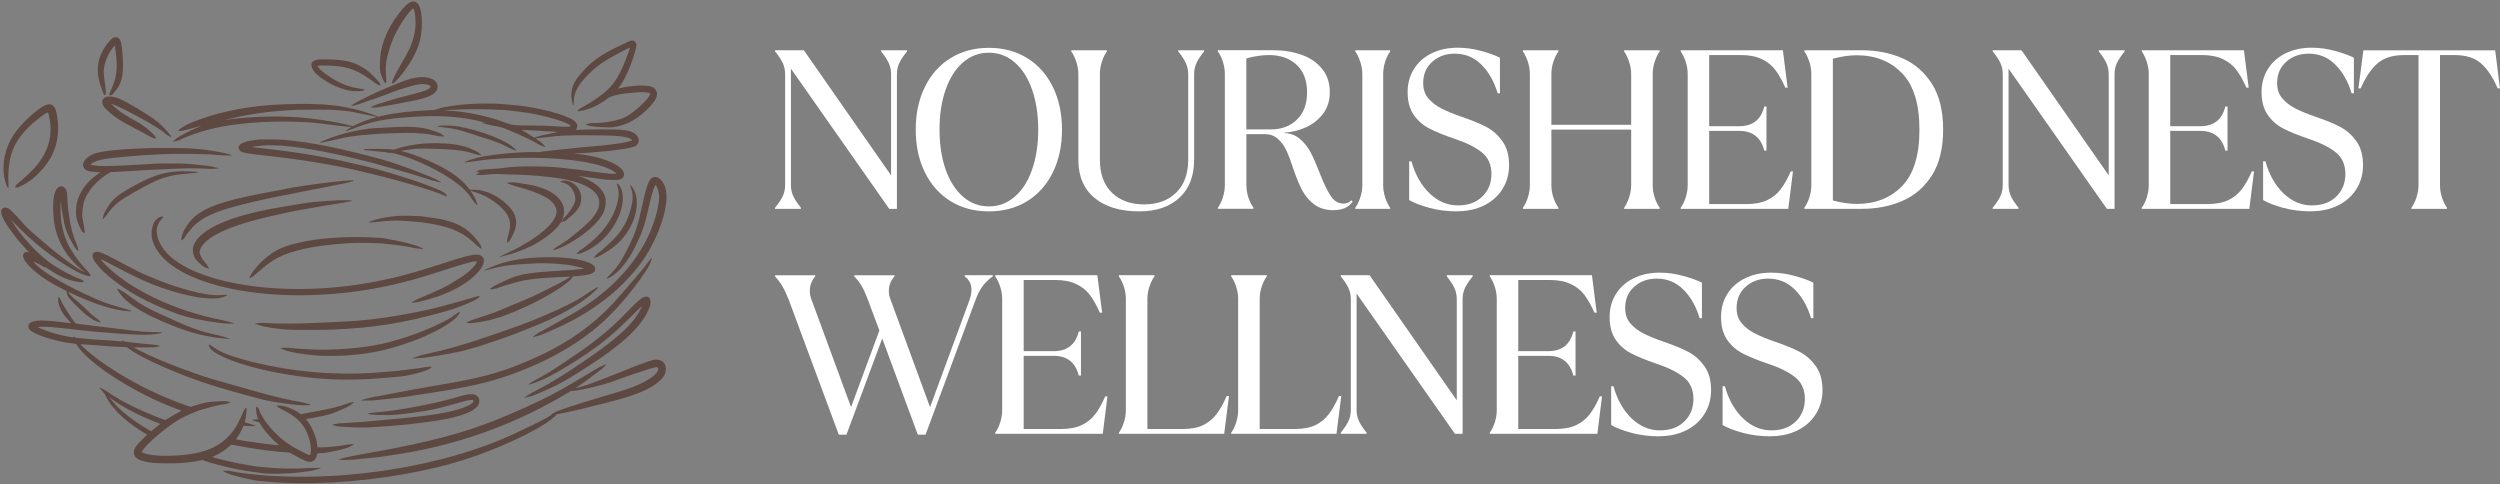
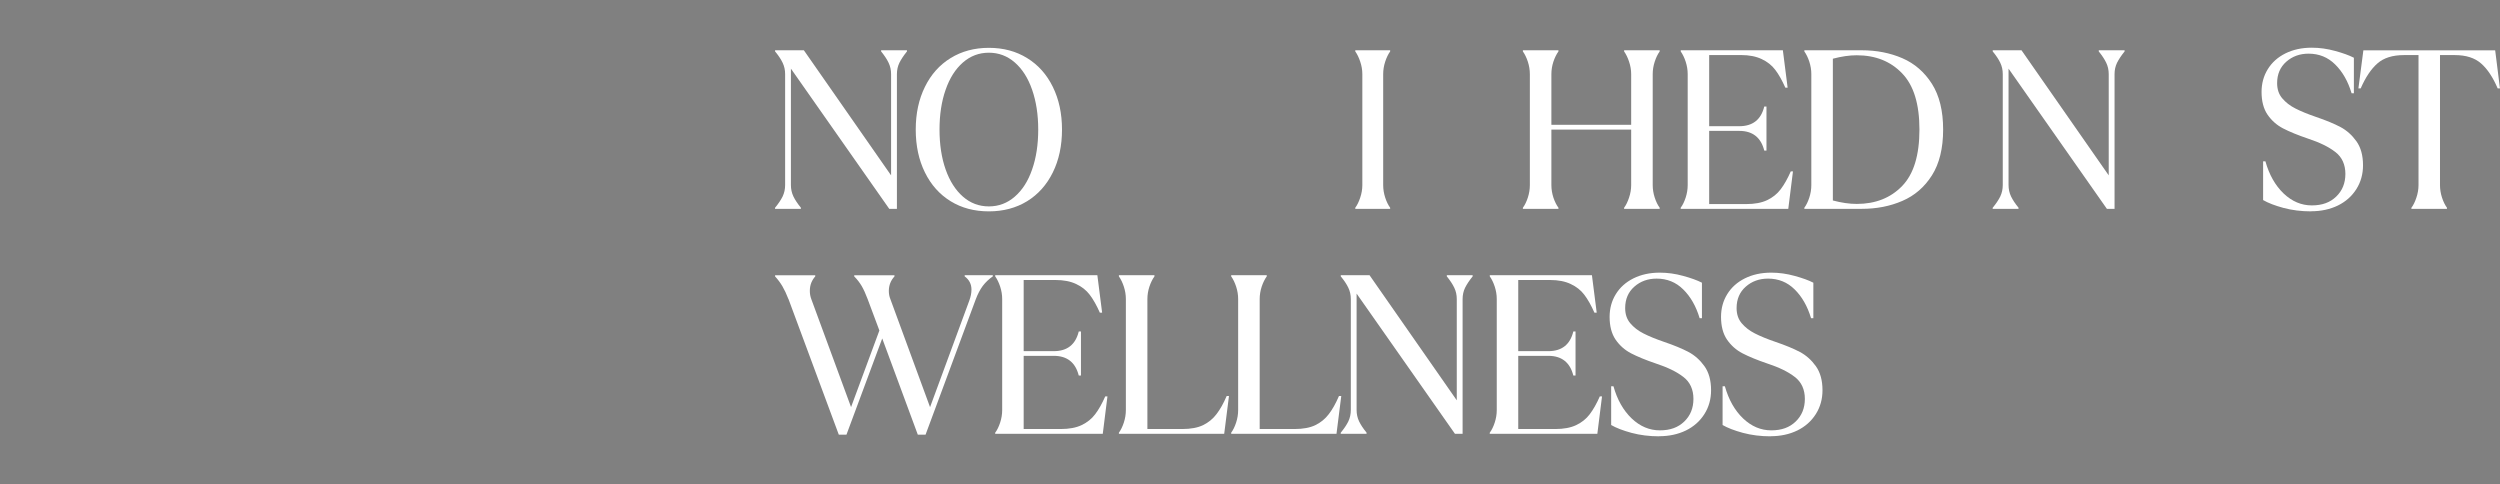
<svg xmlns="http://www.w3.org/2000/svg" id="Layer_1" data-name="Layer 1" viewBox="0 0 544.56 105.46">
  <rect x="0" y="0" width="544.56" height="105.46" fill="#808080" stroke="none" />
  <defs>
    <style>
      .cls-1 {
        fill: none;
      }

      .cls-2 {
        fill: #fff;
      }

      .cls-3 {
        fill: #5d4842;
        fill-rule: evenodd;
      }

      .cls-4 {
        clip-path: url(#clippath);
      }
    </style>
    <clipPath id="clippath">
      <rect class="cls-1" width="145.22" height="105.46" />
    </clipPath>
  </defs>
  <g class="cls-4">
-     <path class="cls-3" d="M89.56.42c-.67.2-1.58,1.07-2.77,2.65-2.73,3.59-4.05,7.2-4.05,11.03,0,1.44.1,1.94.66,3.14.61,1.32.85,1.15.71-.49-.19-2.37-.06-3.47.69-5.98.77-2.54,1.88-4.75,3.61-7.17.82-1.15,1.49-1.86,1.63-1.75.36.3.6,2.77.42,4.29-.28,2.36-.9,4.04-2.44,6.67-.28.48-.67,1.16-.86,1.52-.19.36-.41.73-.47.83-.41.65-1.22,2.35-1.26,2.64-.02.16-.05.32-.06.34-.05.07.05.12.13.05.04-.03.15-.08.26-.13.32-.13,1.36-1.28,2.33-2.61,2.86-3.93,3.89-6.83,3.8-10.82-.07-3.2-.88-4.66-2.32-4.22M24.69,8.22c-.5.25-1.41,1.31-2.02,2.31-1.65,2.74-1.8,5.58-.49,8.9.14.36.29.76.33.88.11.3.26.46.37.39.23-.14.23-.82.02-2.2-.07-.44-.15-1.04-.18-1.34s-.07-.74-.1-.97c-.17-1.41.46-3.61,1.46-5.11.26-.39.81-1.11.87-1.15.09-.05.38,2.08.46,3.41.11,1.71-.13,3.5-.63,4.78-.07.19-.23.58-.33.86s-.3.72-.41.95c-.2.41-.26.75-.15.86.06.06.55-.14.61-.24.05-.06.23-.28.41-.48.99-1.05,1.51-2.21,1.78-3.89.26-1.65,0-6.15-.44-7.29-.26-.7-.95-.99-1.58-.67M137.41,8.84c-.14.04-.43.16-.68.29-.24.12-.98.48-1.64.78-4.48,2.12-6.52,3.62-9.01,6.64-1.48,1.78-1.94,3.69-1.4,5.85.21.84.25.82.28-.16.05-2.13.89-3.72,3.15-5.99,1.63-1.64,2.92-2.59,5.43-4.02.81-.47,3.61-1.89,3.66-1.87.06.02-.45,1.52-.94,2.74-1.76,4.42-3.06,6.13-6.34,8.37-1.25.86-2.66,1.7-3.33,2.02-.3.14-.8.56-.8.67,0,.29,2.66-.41,3.89-1.03.86-.42,2.08-1.2,2.71-1.7.32-.26.68-.41,1.49-.62.26-.06.6-.16.77-.21.58-.16,3.45-.48,4.74-.52,1.13-.04,1.91.07,2.18.29l.09.08-.13.27c-.58,1.2-3.38,3.75-5.18,4.71-1.56.83-4.42,1.38-7.23,1.38-.32,0-.6.03-.77.07-.14.04-.36.09-.5.12-.29.06-.33.14-.1.19.08.02.26.08.4.14.25.12.46.15,1.65.27,1.85.18,3.44.2,4.09.05.16-.04.56-.13.88-.19,2.57-.5,5.65-2.63,7.68-5.3,1.11-1.47.8-2.88-.73-3.33-1.22-.37-4.64-.16-6.79.4l-.33.08.12-.14c1.31-1.66,2.63-4.52,3.6-7.89.36-1.24.4-1.62.18-1.99-.22-.38-.65-.54-1.09-.41M69.51,12.96c-1.68.13-2.15,1.09-1.19,2.45,1.26,1.79,5.18,3.93,7.93,4.35,1.14.17,2.57.13,3.03-.1.32-.15.23-.19-.99-.37-1.97-.3-3.23-.73-5.11-1.74-1.69-.91-3.45-2.25-3.9-2.98l-.13-.2.12-.04c.23-.07,1.75-.09,2.68-.04,3.26.18,5.13.72,7.37,2.13,1.04.66,2.34,1.55,2.65,1.83.09.07.28.17.41.21.14.05.32.1.39.14.14.08.2.02.11-.13-.04-.05-.11-.21-.16-.33-.18-.46-2.16-2.43-2.99-2.99-2.12-1.4-3.62-1.9-6.45-2.14-.75-.07-3.18-.1-3.78-.05M90.8,16.88c-1.32.18-2.81.68-5.84,1.97-.55.23-1.23.52-1.53.65-3.12,1.3-7.53,3.6-6.88,3.6.14,0,1.22-.28,1.69-.44.28-.1,1.3-.44,2.24-.77,1.59-.54,3.03-1.05,4.09-1.47,2.81-1.1,5.71-1.96,6.99-2.09,1.17-.12,2.45.26,2.2.65-.36.56-1.24.89-4.36,1.67-2.42.6-2.56.64-5.16,1.44-.92.28-1.79.54-1.95.58-.16.05-.56.21-.88.36-.32.15-.61.3-.66.32-.37.12,1.14.13,1.72,0,.38-.08,1.12-.22,3.48-.63,1.06-.18,2.03-.36,2.13-.4.12-.04.5-.12.87-.18,4.56-.79,6.36-1.72,6.36-3.27,0-1.52-1.86-2.35-4.5-1.99M23.1,21.13c-1.1.42-1.12,1.51-.05,2.58,1.56,1.56,3.07,2.58,6.11,4.14.85.43,1.69.88,1.89,1,1.18.7,2.33,1.28,2.59,1.29.14,0,.27.02.3.04.06.05.11-.05.05-.13-.02-.03-.08-.14-.13-.26-.08-.21-1.31-1.4-1.87-1.83-1.1-.82-1.57-1.13-2.39-1.58-1.92-1.05-2.67-1.51-3.64-2.25-.51-.38-1.49-1.21-1.66-1.38l-.08-.1.32.09c1.85.51,10.5,5.29,11.28,6.22.2.24,1.38.99,1.44.92.21-.2-1.76-2.41-3-3.39-1.92-1.5-6.66-4.36-8.46-5.07-.98-.39-2.15-.51-2.74-.29M103.72,22.59c-3,.14-4.26.28-6.96.76-.52.1-1.34.32-1.79.49-.34.13-.41.14-1.35.17-3.97.14-7.54.56-10.45,1.22-.44.1-.84.19-.86.21-.04,0-.06,0-.06-.05s-.2-.13-.53-.24c-.29-.11-.73-.26-.97-.35-.59-.22-2.66-.84-3.29-.98-2.58-.61-4.2-.86-6.75-1.04-4.36-.31-11.01-.11-15.5.47-4.12.53-8.62,1.6-11.91,2.85-.42.16-.95.35-1.15.43-1.39.5-3.22,1.58-3.3,1.94-.05.22,1.31-.03,3.24-.59.67-.19,1.71-.46,1.77-.46.03,0-.14.07-.35.16-1.15.44-2.43,1.04-3.48,1.63-.36.21-.83.47-1.05.58-.27.15-.52.33-.82.6-.24.22-.45.4-.47.4-.03,0-.04.03-.04.06,0,.09.08.09.29,0,.09-.04.32-.1.5-.14.35-.07.86-.27,1.12-.41.82-.5,4.11-1.64,6.29-2.18,6.27-1.57,15.94-2.08,23.58-1.27,1.01.11,1.69.2,4.11.51.89.13,2.49.28,2.84.28.22,0,.15.05-.46.44-.82.53-.81.61.05.3.3-.11.55-.2.56-.2.02,0,.44-.16.94-.36,3.47-1.34,6.21-1.9,11.28-2.29,6.68-.51,11.58-.21,16.38,1.03l.69.18-.44-.03c-.53-.03-.63.06-.15.15.15.04.57.14.92.23s1.12.26,1.7.36c1.22.2,1.42.27,3.19.98,2.05.85,5.18,2.31,5.77,2.71.41.28.81.49,1.16.59.22.07.46.16.55.21.39.2.35.08-.15-.46-.26-.28-.55-.53-.76-.68-1.12-.73-1.1-.68-.29-.73.51-.04,1.66-.15,2.51-.27,1.82-.25,3.82-.34,7.71-.34,6.83,0,9.36.23,10.09.98l.12.12-.2.08c-.79.33-2.97.7-6.22,1.04-1.4.14-1.76.18-3.41.3-.71.05-1.54.14-5.88.6-3.63.39-3.83.41-4.13.5-.23.06-.41.07-1.08.05-3.36-.12-10.23.55-12.94,1.25-1.56.41-3.12,1.02-2.59,1.01.16,0,1.22-.14,1.94-.24,2.18-.33,2.26-.34,3.59-.45,12.32-.99,24.24.31,27.28,2.96l.18.15-.22.04c-.5.07-2.02-.06-4.36-.39-6.86-.95-9.58-1.21-13.36-1.22-3.04-.02-4.75.07-6.7.35-.41.05-1.21.13-1.77.15s-1.33.08-1.7.12c-.37.03-.86.07-1.1.09s-.54.07-.68.12-.32.11-.41.14c-.16.05-.24.17-.11.17.04,0,.19.05.34.11l.29.11-.18.08c-.1.04-.29.12-.42.18-.3.13-.34.2-.11.2.1,0,.33.02.53.05.26.04.5.04.86,0,2.23-.22,2.61-.23,3.71-.18.58.03,1.62.06,2.31.07,3.53.04,8.19.43,11.06.92,8.17,1.4,10.47,4.94,6.08,9.34-1.4,1.4-4.57,3.99-5.72,4.67-1.27.76-2.1,1.32-2.1,1.44,0,.23,1.49-.29,2.69-.93,4.06-2.14,7.37-5.06,8.3-7.31.4-.96.53-2.38.31-3.17-.56-1.94-2.5-3.54-5.43-4.48-.22-.07-.39-.14-.38-.14s.68.08,1.49.19c.81.12,1.83.25,2.27.32,4.28.59,5.72.49,6.08-.45.79-2.06-4.47-4.45-10.87-4.93-.23-.02.49-.06,2-.13.63-.03,1.29-.07,1.46-.09.17-.03.72-.07,1.22-.11,4.15-.31,7.55-.8,8.56-1.25,1.08-.48,1.23-1.69.31-2.56-.68-.64-1.56-.92-3.41-1.07-1.3-.11-8.13-.08-9.45.04l-.32.03.1-.11c.7-.77.13-1.82-1.36-2.49-3.09-1.39-8.31-2.56-13.05-2.92-.5-.05-1.14-.1-1.41-.12-1.09-.11-1.79-.13-3.66-.13-1.07,0-2.07.02-2.22.02M10.11,22.84c-1.81.65-5.39,3.91-7.07,6.42-1.98,2.99-2.72,6.58-2.01,9.8.17.78.37,1.37.55,1.64.29.45.32.4.27-.56-.26-5.7.88-8.95,4.39-12.45,1.4-1.4,4.04-3.38,4.25-3.17.04.04.32,1.41.4,1.87.64,4.47-1.08,8.4-5.29,12.07-.23.2-.72.64-1.11.99-.38.36-.77.69-.86.75-.12.07-.18.15-.2.25-.02.08-.06.19-.1.24-.08.13-.05.14.3.15.21,0,.32-.02.45-.08.09-.05.48-.24.86-.42,2.55-1.23,5.36-4.22,6.63-7.03,1.14-2.55,1.4-5.79.71-8.85-.32-1.44-1.08-2.01-2.16-1.62M107.85,23.89c.76.04,1.4.06,1.41.05.14-.08,4.05.37,6.03.7,3.93.66,8.33,2,8.99,2.73.25.28-.83.32-3.21.14-1.39-.11-2.06-.14-5.01-.16-4.06-.04-4.5-.07-5.59-.49-4.11-1.58-8.91-2.59-13.07-2.76-1.06-.05-.83-.08,1.21-.19,2.68-.15,6.55-.16,9.23-.03M71.99,23.91c1.92.09,3.91.29,4.97.5,1.95.39,5.15,1.04,5.17,1.05.02,0-.05.04-.13.05-.95.2-3.36,1.1-4.57,1.7l-.56.28-.57-.14c-.31-.08-.8-.21-1.1-.28-.65-.17-1.95-.43-2.69-.55-.3-.05-1.03-.16-1.62-.26-4.64-.78-10.16-1.06-15.29-.77-2.49.14-4.48.33-6.1.59-.31.05-.57.09-.57.08-.03-.03,2.18-.54,3.08-.73,4.03-.84,7.91-1.3,12.82-1.52.85-.04,6.29-.03,7.16,0M95.76,27.38c-.51.05-.68.14-.36.19.45.07,1.11.16,1.49.21,1.99.22,3.12.48,5.75,1.34.81.27,2.16.7,2.98.97,2.76.87,3.44,1.14,4.97,1.96.4.21.91.44,1.14.52s.48.17.54.21c.35.18.29.05-.19-.43-1.76-1.76-7.14-3.87-12.18-4.8-1.02-.19-3.08-.27-4.15-.17M86.7,27.67c-.2,0-.88.04-1.53.06-.64.03-1.44.06-1.77.09-.33.02-.88.05-1.23.06-2.21.08-5.52.68-7.95,1.44-.37.12-.89.28-1.17.36-1.13.34-3.35,1.25-3.33,1.37.02.08,0,.08.77-.06.78-.15,1.58-.33,2.72-.61,2.37-.59,4.7-.93,8.09-1.14.56-.04,1.22-.09,1.49-.12.48-.04,2.99-.12,5.66-.16,1.42-.03,1.75-.02,3.54.13,1.1.08,2.15.25,3.26.51.81.19,1.89.17,1.41-.03-.06-.03-.23-.14-.37-.26-.14-.12-.34-.24-.45-.29-.11-.04-.48-.18-.83-.32-2.25-.89-4.7-1.2-8.3-1.04M114.91,28.35c.34.03,1.31.08,2.13.12,1.98.09,4.34.25,4.39.31,0,0-.5.11-1.13.23-1.44.28-2.6.55-3.37.79l-.59.19-.4-.27c-.62-.41-1.22-.79-1.82-1.13l-.55-.32.36.03c.2.02.64.05.99.07M56.85,30.36c-3.73.27-5.46,1.1-4.72,2.28.39.59,1.06.75,5.65,1.24,7.93.86,15.31,2.08,21.11,3.5.69.17,1.86.45,2.6.63,6.03,1.46,12.86,3.49,15.24,4.56.64.28.73.27.56-.06-.19-.36-.98-.88-1.94-1.25-.18-.07-.68-.28-1.12-.46-3.67-1.5-11.26-3.84-15.68-4.83-.61-.14-1.54-.34-2.07-.47-6.05-1.4-11.94-2.39-18.75-3.12-1.92-.21-2.85-.32-2.88-.35-.06-.05,1.62-.28,2.61-.34,4.49-.31,12.34.91,22.38,3.46.98.25,1.94.5,2.13.56.19.06,1.2.34,2.24.63,3.75,1.03,6.47,1.84,8.89,2.64.64.22,1.36.42,1.64.48.27.05.68.14.91.21.66.17.69.12.14-.16-.21-.1-.58-.31-.82-.45-.25-.14-.73-.37-1.08-.5-.34-.14-1.3-.51-2.12-.83-3.49-1.38-6.55-2.44-8.69-3.03-8.54-2.35-15.43-3.74-21.15-4.23-.78-.07-4.43-.13-5.08-.08M92.87,31.24c-2.13.09-4.84.59-6.82,1.27-.18.06-.35.11-.38.1-.59-.22-6.22-.25-6.45-.05-.06.06.06.15.21.15.09,0,.42.04.73.07s1.15.12,1.86.18c2.21.19,2.4.21,2.4.28,0,.05.05.06.27.04.83-.09,3.68.75,6.19,1.82,5.71,2.43,10.16,5.44,11.66,7.88.68,1.1,1.67,2.18,1.4,1.52-.04-.08-.12-.34-.18-.58-.15-.57-.39-1.01-1.13-2.17-.08-.13-.14-.23-.14-.23.02,0,.12.05.23.09.13.05.59.21,1.05.34,2.59.77,5.63,2.96,6.74,4.86.75,1.28.78,2.48.14,4.64-.16.54-.27,1.36-.18,1.41.02.02.13-.05.23-.16.12-.1.23-.18.24-.18.05,0,.53-.86.85-1.53,1.12-2.31.79-4.27-1.03-6.12-2.18-2.22-4.93-3.53-7.51-3.55h-.93s-.44-.57-.44-.57c-1.37-1.71-3.43-3.24-6.39-4.74-2.63-1.32-5.47-2.44-7.61-2.99-.32-.08-.56-.15-.54-.16.16-.05,2.24-.34,2.85-.41,1.9-.2,7.73,0,10.11.35,1.14.16,2.05.38,3.07.73.35.13.66.21.78.21.11,0,.31.03.43.06.31.08.36.02.14-.16-.09-.07-.25-.22-.37-.32-.22-.21-1.43-.79-2.4-1.16-2-.76-5.29-1.09-9.12-.93M33.24,32.25c-6.73.17-11.17.61-12.82,1.27-1.99.79-2.9,2.31-1.96,3.27.45.46,1.1.62,2.85.71l.58.03-.47.31c-2.67,1.73-4.49,4.44-4.8,7.13-.21,1.81.06,3.22.91,4.8.16.29.31.58.32.63.04.12.48.43.53.38.11-.1.08-.62-.05-1.26-.08-.36-.18-.94-.23-1.28-.05-.35-.12-.7-.14-.78-.16-.5.04-2.5.34-3.53.68-2.23,2.77-4.65,5.33-6.16l.47-.28.78-.03c.88-.04,2.55-.13,4-.23,2.29-.16,3.92-.25,4.36-.25.26,0,1.36-.05,2.45-.11,3.95-.23,7.22-.26,9.16-.12,1.32.1,3.42-.03,2.62-.15-.11-.02-.49-.11-.84-.21-.66-.18-1.18-.26-2.95-.44-1.13-.13-2.22-.22-3.34-.29-1.21-.07-6.19-.07-6.74,0-.22.03-.82.07-1.35.1-.53.02-1.99.1-3.23.17-5.36.32-7.46.32-8.84.05-.51-.1-.52-.1-.3-.29.86-.74,2.68-1.14,6.69-1.5,6.32-.56,9.98-.73,14.71-.68,3.33.05,4.13.08,6.87.32.77.06,2.33.05,2.33,0,0-.12-1.62-.54-2.78-.73-.21-.04-.8-.14-1.31-.23-1.54-.26-2.81-.41-4.71-.54-.95-.07-6.86-.13-8.45-.08M38.33,37.35c-3.25.3-5.43,1.07-9.62,3.39-3.56,1.97-4.58,2.94-6.04,5.77-.07.13-.14.42-.3,1.13,0,.06,0,.12,0,.12.06,0,.87-.85.95-.98.41-.81,1.76-2.26,2.85-3.04.94-.68,4.76-2.87,6.57-3.77,2.71-1.35,4.78-1.91,8.02-2.14.21-.02.76-.07,1.21-.12.46-.05.91-.09.99-.1.1,0,.16-.04.17-.08.04-.17-3.49-.3-4.82-.17M142.2,38.63c-.84.36-1.38,1.8-2.27,5.97-.94,4.39-1.57,6.27-3.06,9.27-1.4,2.78-2.31,4.2-3.55,5.46-1.37,1.4-1.49,1.63-.58,1.15,2.01-1.04,4.1-3.58,5.74-6.97,1.45-2.99,1.96-4.51,2.86-8.49.58-2.52.9-3.65,1.26-4.4l.18-.38.09.14c.86,1.26.92,2.96.2,5.83-1.7,6.76-5.91,12.92-12.29,18.04-1.72,1.37-4.33,3.14-5.97,4.05-.23.13-1.39.78-2.56,1.45-2.71,1.54-3.87,2.19-4.58,2.53-.32.16-.68.38-.85.52-.16.14-.4.31-.51.39-.32.22-.27.3.09.17.1-.04.38-.11.62-.16.41-.08.84-.23,1.3-.45.1-.05.65-.29,1.22-.52,8.45-3.53,14.88-8.23,19.62-14.34,3.99-5.14,6.74-12.91,5.86-16.6-.46-1.94-1.71-3.12-2.82-2.64M75.92,39.32c-.86.04-1.09.05-3.39.31-3.57.39-9.43,1.26-10.69,1.6-.14.04-.82.16-1.52.29-9.88,1.76-14.29,3.07-17.23,5.13-1.76,1.23-3.52,3.85-3.58,5.34-.02.44,0,.48.22.26.07-.08.2-.18.28-.23.08-.05.14-.11.14-.13,0-.16,1.03-1.54,1.7-2.28,1.32-1.46,3.22-2.62,5.78-3.54.32-.11.65-.23.74-.26.59-.23,3.11-.95,4.6-1.32,2.3-.58,7.92-1.81,9.14-2,.23-.05,1.63-.32,3.1-.61s3.98-.79,5.57-1.1c4.68-.91,4.65-.9,5.78-1.22.34-.1.46-.15.45-.2-.02-.09-.05-.09-1.09-.05M122.68,39.35c-.78.07-.81.17-.12.4.78.25,1.13.43,1.49.77.98.93,1.47,2.31,1.2,3.37-.23.86-1.32,2.53-2.23,3.4-.18.17-.32.36-.4.51-.05.14-.15.32-.22.4-.19.25-.13.31.18.13.1-.05.29-.14.41-.18.15-.05.32-.15.46-.29.13-.12.42-.37.67-.57,1.79-1.45,2.49-2.6,2.49-4.12,0-2.18-1.89-4.02-3.93-3.82M110.97,39.75c-.58.02-.69.08-.34.19.11.04.35.14.54.23.21.11.65.25,1.1.38,5.8,1.57,8.26,2.93,8.88,4.89.66,2.09-2.25,5.15-7.92,8.32-.59.33-2.41,1.22-3.61,1.76-.77.35-.81.38-.77.44.05.06,2.94-.74,3.6-1,.15-.06.53-.2.86-.32,3.87-1.4,7.68-4.11,9-6.43.67-1.15.74-2.69.19-3.85-.75-1.57-2.61-2.89-5.04-3.59-.31-.09-.63-.19-.72-.23-.27-.11-1.64-.37-2.83-.54-1.9-.27-2.08-.3-2.24-.28-.09,0-.4,0-.68.02M134.32,39.93s.05.3.15.6c.3.98.33,1.26.28,2.01-.28,3.38-2.4,7.07-5.69,9.91-1.1.95-2.31,1.86-2.78,2.11-.09.05-.23.17-.3.27s-.18.23-.24.29c-.15.14-.15.24,0,.21.06-.02.26-.05.44-.06.33-.04.56-.14,1.91-.8,3.9-1.93,7.17-6.53,7.55-10.63.15-1.67-.26-3.19-1.04-3.76-.24-.18-.25-.19-.29-.14M137.24,40.29s.05.25.15.51c.64,1.64.57,3.06-.31,5.74-.59,1.83-1.4,3.26-2.76,4.87-.86,1-3.32,3.26-4.17,3.81-.1.06-.27.23-.37.38-.11.14-.25.32-.32.41-.19.2-.14.23.2.11.16-.05.4-.13.53-.16.14-.04.32-.12.41-.17.09-.05.45-.28.81-.5,1.79-1.06,2.74-1.78,3.84-2.95,3.5-3.72,4.55-9.31,2.22-11.88-.11-.12-.22-.2-.23-.17M12.9,40.71c-.53.23-.93.93-1.13,1.95-.3,1.41-.23,4.39.11,6.31.44,2.41,1.48,4.75,2.97,6.73.69.92,1.55,1.83,2.4,2.55.23.2.54.47.69.6s.34.31.43.38l.15.13-.24-.14c-.14-.08-.46-.26-.71-.4-1.95-1.09-5.79-4.02-9.33-7.14-.61-.54-1.22-1.07-1.34-1.18-.61-.5-2.06-2.01-3.3-3.41-1.28-1.44-1.83-1.87-2.43-1.87C.22,45.22,0,46.02.58,47.35c.69,1.6,2.94,4.65,5.28,7.11.42.45.54.6.43.55-.89-.46-1.58.36-1.11,1.33.92,1.91,4.17,4.47,8.33,6.55l.98.5.05.33c.14.9.44,1.3,2.61,3.39,1.15,1.11,1.64,1.52,2.31,1.96.25.17.51.35.58.41.23.19,1.02.56,1.32.63.17.03.37.08.43.11.57.22-.37-.68-1.47-1.41-.15-.1-.84-.73-1.53-1.41-.83-.82-1.54-1.46-2.08-1.9-.85-.68-1.33-1.15-1.72-1.67l-.23-.3.24.11c.13.06.59.27,1.04.48,5.07,2.31,8.64,3.41,11.97,3.68,1.2.09.59-.19-1.93-.88-2.69-.74-3.93-1.2-6.97-2.6-6.01-2.76-10.58-5.59-11.77-7.27-.1-.13,1.43.59,1.86.89.26.18.41.24.67.3.17.04.38.15.77.42,1.92,1.31,3.6,2.13,5.23,2.51,1.47.35,2.15.4,2.42.18.07-.06-.42-.42-.69-.51-1.72-.58-5.11-2.4-6.89-3.73-2.87-2.13-6.29-5.92-8.19-9.08l-.13-.2.22.23c4.45,4.71,9.16,8.42,14.01,11.05,1.23.68,2.98,1.25,2.98.98,0-.04.02-.05.04-.05.16.1.14-.08-.04-.32-.11-.14-.27-.37-.37-.5-.09-.13-.4-.46-.67-.74-1.37-1.4-3.1-3.86-3.84-5.48-1.05-2.29-1.55-4.79-1.53-7.76,0-1.51.08-1.89.14-.75.05.69.15,1.44.37,2.57.11.57.24,1.26.29,1.54.2,1.13.84,2.73,1.68,4.21.15.28.36.65.46.82.16.32.81,1.04.92,1.04.03,0,.04-.05.02-.12s-.05-.29-.1-.49c-.08-.45-.12-.56-.35-1.07-.39-.84-.86-2.32-1.11-3.44-.07-.36-.17-.83-.23-1.04-.05-.22-.13-.69-.17-1.06s-.12-.86-.16-1.11c-.13-.82-.2-1.61-.25-2.82-.05-1.36-.12-1.78-.31-2.18-.31-.63-.95-.9-1.51-.65M73.41,43.64c-3.32.17-6.38.45-7.43.68-.12.02-.95.16-1.87.31-4.56.73-7.17,1.23-9.9,1.94-9.22,2.36-13.74,6.06-11.75,9.64.45.79,2.08,2.16,2.58,2.16.07,0,.2.04.29.08.08.04.17.06.18.05.07-.06-.31-.71-.6-1.02-.63-.67-1.22-1.59-1.36-2.18l-.09-.35.09-.38c.61-2.49,5.17-4.9,13.04-6.91,2.32-.59,8.38-1.9,9.34-2.03.14,0,.97-.15,1.85-.32,1.76-.32,5.47-.94,5.87-.98.53-.06,1.85-.3,2.31-.41.27-.06.53-.12.57-.12.12,0,.1-.12-.02-.14-.19-.05-2.34-.07-3.11-.03M86.48,47.05c-1.49.11-3.39.42-4.59.77-.71.2-1.58.53-1.58.61,0,.06.7.05,1.38-.04,3.24-.41,5.6-.44,8.73-.11.33.04.85.09,1.14.11,1.13.11,3.24.48,4.56.81,3.32.83,5.33,1.92,7.56,4.1.26.25.59.52.79.64.18.12.37.23.41.26.13.08.14,0,.05-.18-.05-.09-.14-.32-.22-.5-.06-.18-.14-.36-.18-.39-.04-.04-.22-.27-.4-.51-2.43-3.26-5.23-4.64-10.76-5.29-.56-.06-1.08-.14-1.17-.16-.5-.14-4.47-.23-5.73-.13M34.96,47.24c-1.61.51-2.41,3.12-1.66,5.38,3.3,9.89,27.1,14.56,50.21,9.85,4.25-.86,7.2-1.67,13.61-3.75,2.72-.87,2.76-.89,3.87-1.21,1.44-.41,2.23-.59,2.67-.59h.26l-.07.17c-.34.85-1.85,2.31-3.41,3.31-1.33.86-3.07,1.88-3.93,2.31-.77.39-4.06,1.84-5.32,2.34-.27.11-.64.3-.83.42-.19.14-.43.28-.54.33-.26.14-.19.22.14.14.13-.03.42-.06.64-.08.74-.05,4.7-1.18,5.74-1.64.14-.06.49-.22.78-.33,5.47-2.18,9.61-6.38,7.89-8.02-.83-.79-2.2-.56-8.28,1.42-7.11,2.31-10.3,3.16-15.41,4.13-20.65,3.93-42.27,0-46.48-8.41-1.04-2.07-.92-3.98.32-5.23.24-.23.43-.46.43-.5,0-.12-.37-.15-.65-.06M74.75,51.68c-5.96.25-10.97,1.18-13.97,2.59-1.49.7-3.36,2.15-4.63,3.6-.6.68-1.37,1.66-1.45,1.84-.04.09-.14.32-.24.52-.24.51-.23.52.21.22.17-.11.33-.2.37-.2.03,0,.35-.26.7-.58,2.54-2.26,4.17-3.37,6.19-4.17,3.23-1.3,7.58-2.09,14.04-2.54,1.64-.12,7.2-.03,7.95.13.17.04.66.09,1.07.13,1.58.14,3.24.39,4.45.65.68.15,1.25.24,2.03.32.68.07.62.08.64,0,.03-.12-1.45-.72-2.4-.97-.27-.07-.84-.23-1.25-.34-.91-.24-2.19-.51-3.21-.68-.41-.06-.86-.14-.99-.18-1.09-.3-6.2-.48-9.5-.33M20.73,54.91c-1.39.49-.21,2.58,2.94,5.26,3.61,3.07,8.02,5.56,13.59,7.68.32.13.8.31,1.05.4,2.32.88,5.51,1.57,9.99,2.15.75.1,2.74.15,2.71.08,0-.03-.25-.11-.53-.19-.29-.08-.71-.21-.95-.29-.23-.07-.71-.19-1.05-.25-10.09-1.93-20-6.59-25.35-11.92-.41-.41-1.09-1.18-1.19-1.34-.07-.12,1.4.61,3.45,1.7,5.18,2.76,8.57,4.21,12.7,5.4,5.23,1.52,8.99,1.84,10.99.93.73-.33.65-.35-1.14-.23-3.1.22-9.31-1.44-15.74-4.2-1.81-.77-2.92-1.33-6.9-3.47-2.83-1.53-3.93-1.94-4.57-1.72M118.48,56.03s-.54.05-1.17.05c-2.34.06-4.99.43-6.98.97-.37.1-.83.23-1.01.27-.88.24-3.82,1.45-3.82,1.58,0,.07.11.05,1.37-.3.96-.26,1.56-.4,2.74-.63.98-.18,2.96-.39,4.6-.47.53-.03,1.35-.07,1.82-.1,3.88-.21,7.91.14,10.66.91.67.19.67.2.06.28-1.04.14-1.51.18-6.34.48-5.62.35-7.53.73-10.49,2.11-1.74.8-2.46,1.18-2.72,1.42-.14.13-.3.26-.35.29-.14.07-.13.2,0,.16.06-.02.33-.05.61-.09s.54-.09.59-.11c.28-.15,2.68-.9,3.96-1.24.43-.12,1-.26,1.25-.33,1.06-.3,3.29-.59,5.55-.75,1.37-.09,5.56-.3,5.58-.27,0,0-.09.05-.22.11-.25.11-.85.46-1.01.59-.14.12-1.39.77-4.04,2.1-2.87,1.44-3.97,1.94-6.66,3.03-.59.23-1.55.64-2.15.9-2.03.89-3.29,1.35-6.79,2.48-.77.24-1.13.39-1.35.51-.15.1-.35.21-.43.23-.3.09-.18.17.25.17.22,0,.47,0,.55.03.28.05,3.47-.5,4.47-.77,1.38-.38,2.49-.73,3.39-1.08,5.1-1.98,9.93-4.53,12.89-6.79.81-.62.95-.76,1.24-1.16l.28-.41.94-.07c2.58-.22,3.57-.52,3.85-1.18.58-1.4-2.11-2.46-7.17-2.85-.67-.05-3.92-.12-3.95-.08M141.65,56.48c-.27.32-1.01,1.29-1.14,1.49-.16.27-3.22,3.89-4.83,5.71-2.11,2.4-2.56,2.88-3.53,3.84-4.89,4.81-10.81,8.55-18.46,11.65-5.47,2.22-9.7,3.31-18.18,4.72-1.71.29-3.63.62-4.27.74-.64.13-1.42.27-1.73.32-.78.14-2.37.43-4.12.77-1.83.36-3.96.77-4.57.86-.24.04-.73.16-1.08.27-.34.11-.7.22-.8.23-.21.04-.35.1-.32.14.05.05,2.15.05,2.6,0,.25-.03,1-.1,1.67-.16,2.51-.23,6.09-.67,6.43-.78.07-.02.42-.08.78-.14,11.79-1.71,16.69-2.81,22.56-5.05,9.16-3.48,16.29-8.08,21.57-13.86.28-.3.68-.74.89-.98,1.63-1.78,4-4.84,5.29-6.82.26-.41.52-.8.58-.88.35-.53.73-1.33.91-1.94.14-.48.08-.52-.23-.15M129.92,62.67c-.12.08-.4.24-.63.37-.42.23-1.28.79-1.78,1.16-1.89,1.39-6.47,3.59-12.17,5.87-.81.32-3.1,1.16-4.63,1.69-.68.23-2.05.71-3.05,1.06-6.11,2.14-10.21,3.31-15.21,4.38-.29.06-.92.24-1.4.41s-.96.32-1.07.34c-.31.07-.24.14.11.12.17-.02.67-.05,1.12-.06,1.96-.06,8.85-1.28,10.68-1.88.18-.05.57-.17.86-.24,1.45-.39,3.47-1.04,6.36-2.05,2.62-.93,3.43-1.23,7.47-2.86,4.12-1.67,8.14-3.8,10.6-5.63.34-.26.7-.52.79-.58.57-.36,2.33-2,2.33-2.16,0-.1-.14-.06-.37.07M25.53,62.94c-.04.06.46.86.63,1.02.03.02.12.14.2.26.98,1.44,3.79,3.39,7.06,4.9,4.52,2.1,7.92,3.31,11.05,3.95.43.09.94.19,1.12.23.85.18,2.33.39,3.03.42.42.03.9.06,1.07.08.41.04.4-.06-.02-.17-.16-.04-.55-.15-.87-.26-.5-.15-1.31-.35-3.42-.84-1.65-.38-4.08-1.24-6.44-2.31-7.06-3.16-7.77-3.54-10.66-5.68-1.02-.76-1.26-.92-2.11-1.4-.43-.24-.59-.3-.64-.21M104.06,64.53c-.37.07-.75.17-1.1.3-.41.14-3.83,1.12-5.21,1.48-.67.18-1.53.41-1.93.52-2.59.71-8.07,1.79-11.81,2.33-4.72.68-7.23.86-16.8,1.24-3.38.14-7.09.12-9.71-.05-.49-.03-.73-.02-1.05.03-.23.04-.53.06-.66.06-.31,0-.3.08.04.18.14.05.42.15.65.23.77.31,4.27.86,5.71.91.29.02,1.03.05,1.64.07,1.29.06,7.26.04,8.98-.05,8.74-.39,15.03-1.4,23.92-3.87,1.91-.53,4.3-1.4,5.89-2.14,1.13-.53,1.34-.66,1.62-.92.41-.39.4-.43-.16-.32M140.1,64.76c-.64.31-1.38.99-3.93,3.61-3.54,3.66-6.98,6.41-13.34,10.63-2.44,1.62-3.78,2.47-4.61,2.9-1.8.94-3.17,1.76-3.08,1.85.04.04.23,0,.69-.14,2.73-.83,6.92-3.13,11.98-6.57,3.76-2.57,5.74-4.22,9.59-8.02,1.86-1.85,2.44-2.4,2.44-2.32,0,.02-.11.25-.24.52-1.02,2.03-2.43,3.75-4.72,5.71-.88.77-1.74,1.46-2.36,1.94-2.17,1.67-3.17,2.37-6.01,4.28-1.03.69-2.1,1.41-2.38,1.6-1.02.68-3.39,2.14-4.66,2.87-.77.44-2.93,1.61-2.96,1.61-.11,0-1.12.57-1.46.82-.23.17-.5.35-.59.4-.39.21-.27.27.23.12.22-.06.54-.14.72-.18.33-.07.82-.25,1.47-.53.2-.09.77-.33,1.28-.55,2.47-1.05,4.39-2.03,6.18-3.14.44-.28,1.16-.73,1.59-.99,9.34-5.77,14.1-10.14,15.57-14.31.58-1.64-.14-2.7-1.4-2.09M12.72,64.8c-.05.08-.07.9-.03,1.09.35,1.4,1.07,2.63,2.3,3.94.25.27.45.5.45.53,0,.05.02.05-1.56-.14-3.89-.49-5.74-.52-6.83-.14-.86.31-1.13,1.06-.61,1.7.88,1.07,5.61,2.6,9.45,3.05l.69.08.29.44c2.66,4.03,12.63,10.38,21.5,13.68.54.2,1.04.39,1.1.41.11.05.09.05-.29.24-.98.49-2.04,1.1-2.8,1.6-.4.26-.28.28-1.31-.12-4.66-1.76-9.37-4.11-11.54-5.77-.26-.2-1.61-.9-1.73-.9-.15,0-.04.17.48.71.53.57.54.59.87,1.27.41.87,1.03,1.74,2.03,2.86,1.47,1.67,3.67,3.42,6.33,5.03l.54.32-.83.81c-1.69,1.67-2.07,2.23-2.07,3.03,0,1.34,1.26,2.01,4.4,2.32.99.11,4.66.12,5.83.03,1.66-.13,3.39-.36,4.31-.59l.33-.08.52.17c3.76,1.22,7.65,2.07,11.65,2.56.42.05.9.11,1.05.14,1.58.21,5.2.15,7.59-.12,2.25-.25,3.29-.41,4.01-.64.32-.1.65-.2.74-.21.19-.04.32-.1.29-.14-.05-.05-2.48-.05-3.12,0-2.23.19-5.7.14-8.7-.14-.38-.04-.87-.08-1.1-.1-2.04-.13-7.46-1.22-10.27-2.04l-.48-.14.44-.19c1.21-.51,2.47-1.32,3.4-2.2.3-.28.34-.31.48-.28.07,0,.73.14,1.44.27,3.55.68,7.77,1.24,10.58,1.4l.51.03.77.43c.95.53,2.26,1.2,2.81,1.42,1.23.5,2.12,0,2.41-1.33l.07-.35h.25c1.3,0,3.74-.43,5.44-.95.33-.1.7-.21.83-.24.22-.06.44-.16,1.13-.54.38-.2.43-.32.13-.27-.11.02-.41.05-.68.05s-.74.06-1.05.13c-1.55.32-3.73.52-5.39.52-.68,0-.67,0-.67-.36,0-1.41-1.09-4.1-2.21-5.47-.14-.18-.25-.32-.23-.32,0,0,.5-.08,1.06-.18,3.75-.66,5-1.04,7.85-2.42.66-.32.8-.4,1.1-.68.19-.17.36-.32.38-.32.03,0,.05-.04.05-.07,0-.08-.03-.08-.35,0-.14.04-.4.09-.56.12-.17.03-.48.12-.68.2-1.43.59-3.57,1.11-6.97,1.71-.64.11-1.58.29-2.09.4l-.92.2-.18-.14c-1.15-.93-3.31-1.78-4.57-1.79-.78,0-.66.2.48.77,3.59,1.81,5.04,3.31,6,6.19.57,1.72.64,3.88.13,3.84-.35-.03-3.2-1.52-4.43-2.32-2.85-1.87-5.74-5.23-6.52-7.55-.13-.39-.58-.9-.58-.66,0,.04-.04.16-.08.28-.08.23.09,1.37.32,2.1.14.42.22.36-.55.4-.96.05-.77.22.65.55.27.06.29.07.42.32.77,1.36,2.39,3.24,3.8,4.42.21.17.37.32.35.33-.03.03-2.22-.21-3.75-.4-2.04-.26-5.61-.83-5.61-.9,0,0,.08-.14.18-.27.42-.56,1.01-1.63,1.31-2.37.09-.24.16-.36.2-.35.31.12,2.54.15,2.54.05,0-.03-.11-.07-.23-.11-.14-.03-.43-.14-.68-.23-.46-.18-1.07-.35-1.26-.35-.16,0-.17-.04-.07-.46.25-1.09.39-2.78.22-2.81-.09-.02-.43.47-.56.8-.14.35-1.2,2.57-1.4,2.94-1.78,3.06-4.29,4.95-7.83,5.9-4.02,1.08-10.77,1.16-12.75.16l-.23-.11.07-.14c.73-1.41,5.3-5.36,8.06-6.95,1.28-.74,4.44-2.13,4.84-2.13.02,0,.41-.11.86-.24,1.61-.49,2.88-.78,4.1-.96.44-.06.7-.13.93-.23.17-.07.34-.14.38-.14.05,0,.07-.04.07-.07s-.04-.06-.1-.06c-.05,0-.25-.05-.43-.1-.33-.09-.37-.09-1.74-.05-2.52.09-3.3.23-5.81,1.04l-.55.19-.75-.26c-6.92-2.39-13.55-5.82-19.28-9.97-1.71-1.23-4.03-3.28-3.9-3.42.02,0,.56.02,1.21.07.66.05,1.82.14,2.6.18.77.05,1.58.11,1.79.14.47.05,2.55.17,3.66.21.54.02.83.05.87.08,2.67,2.23,11.44,6.1,19.34,8.54,2.21.68,6.83,1.97,8.82,2.47.45.12,1.01.26,1.23.32,2.13.59,8.03,1.4,9.36,1.28.26-.03.65-.05.86-.05.49,0,.5-.07.05-.19-.17-.04-.55-.14-.83-.23-.29-.08-.73-.19-.99-.23-1.54-.24-4.01-.77-5.91-1.26-.61-.16-1.63-.42-2.24-.59-.62-.16-1.65-.44-2.3-.63-2.07-.61-3.11-.91-4.96-1.41-2.98-.82-5.31-1.52-6.65-2-.38-.14-1.24-.44-1.92-.68-3.25-1.14-6.33-2.38-9.01-3.6-.87-.41-3.52-1.7-3.52-1.74,0,0,1.04,0,2.3,0,2.21,0,2.32,0,2.67-.09.2-.05.46-.12.58-.13.23-.04.27-.13.05-.15-.07,0-.32-.06-.55-.13-.29-.06-.69-.12-1.2-.15-.79-.05-1.82-.16-4.18-.42-.77-.09-1.4-.16-1.43-.16s-.17-.08-.32-.17c-.29-.2-.36-.2-.32,0l.03.12-.59-.05c-1.29-.13-2.75-.24-3.11-.24-.68,0-4.65-.31-6.02-.47-.52-.06-.58-.07-.72-.2-.16-.15-.24-.14-.24,0,0,.07-.02.09-.14.06-.08,0-.45-.07-.83-.14-1.85-.31-3.66-.79-5.33-1.44-.74-.29-1.47-.61-1.47-.66,0-.1,1.73-.1,2.97,0,1.5.13,6.13.62,6.76.72,1.12.17,8.99.81,11.16.89,1.83.08,2.05.08,3,.05,1.44-.06,3.24-.32,3.24-.47,0-.06-.86-.11-1.99-.11-1.5,0-3.22-.15-6.52-.57-5.63-.71-8.71-1.09-9.05-1.12-.4-.03-1.07-.11-1.23-.14-.05,0-.23-.19-.38-.41-.15-.21-.31-.4-.34-.41-.07-.05-.32-.41-1.05-1.6-.35-.57-.7-1.13-.78-1.23-.29-.41-.59-.98-.75-1.37-.23-.61-.46-.91-.57-.74M99.64,68.18c-.23.14-.56.36-.74.5-.56.44-.69.53-1.17.8-3.71,2.11-9.87,4.4-14.53,5.42-4.24.93-10.36,1.43-14.89,1.24-2.51-.11-4.25-.23-5.38-.37-.41-.05-1.94,0-1.94.05,0,.02.11.07.24.11.13.05.41.16.62.25,1.23.57,5.23,1.2,8.18,1.31,6.64.24,12.66-.63,18.31-2.64.52-.18,1.24-.44,1.59-.56,3.08-1.08,6.94-3.05,8.58-4.39.23-.19.51-.41.63-.5.3-.23.61-.6.85-1.02.31-.56.26-.59-.36-.21M45.46,75.15c.12.6.48,1.04,1.29,1.57,4.05,2.67,14.41,5.17,24.03,5.81,4.87.32,9.56.17,16.64-.54,1.96-.2,5.61-1.19,6.22-1.7.11-.09.25-.21.32-.24.06-.05.13-.1.13-.13,0-.05-1.09-.05-1.23,0-.33.13-2.8.48-4.85.69-.59.06-1.15.14-1.25.15-.11.03-.46.06-.79.09-3.37.26-4.16.32-5.05.39-3.98.25-8.09.2-12.58-.18-8.9-.76-18.94-3.23-21.78-5.37-.83-.62-1.13-.77-1.09-.55M142.12,78.46c-.17.04-.68.19-1.12.34-1.44.48-2.59.93-5.82,2.25-2.13.87-6.1,2.39-7.37,2.81-.68.23-2.44.73-2.46.71,0,0,.27-.21.62-.45,1.17-.77,2.55-1.78,3.84-2.79.32-.25.65-.5.73-.54.35-.18,1.54-1.3,1.46-1.38-.05-.04-.14-.02-.43.11-.2.09-.52.23-.7.31-.19.07-.46.22-.61.31-.14.1-.68.41-1.19.71s-1.92,1.14-3.14,1.88c-4.22,2.53-6.83,3.9-11.38,5.97-8.84,4.02-15.19,6.1-24.82,8.16-1.86.4-6.38,1.3-6.75,1.34-.95.12-7.7,1.4-8.04,1.53-.21.07-.55.18-.77.23-.23.06-.41.13-.42.15-.04.11,1.91.12,3.09.02,2.77-.24,5.84-.56,6.24-.64.32-.07.59-.11,2.03-.31,11.51-1.6,22.73-5.16,32.83-10.41,2.38-1.24,4.05-2.17,5.68-3.16l.72-.44.5-.03c2.02-.13,7.71-1.57,9.83-2.49.54-.23,4.63-1.63,6.25-2.13,2.05-.65,2.46-.68,2.46-.17,0,1.15-2.4,2.81-5.94,4.11-1.01.37-2.03.7-4.4,1.4-1.04.31-2.77.84-3.84,1.16-1.06.33-2.13.66-2.39.72-.5.14-3.9,1.26-5.02,1.66-.45.16-.82.32-1.02.46-.17.11-.33.2-.35.2-.11,0-.33.19-.29.24.21.24-7.22,3.91-11.5,5.66-12.51,5.15-29.38,8.12-44.66,7.88-2.58-.05-6.5-.23-6.87-.32-.1-.02-.77-.09-1.49-.15-1.76-.15-4.55-.54-5.23-.72-.14-.05-.49-.08-.78-.09s-.66-.03-.8-.04c-.32-.03-.33.05-.02.2.13.06.4.2.59.31.2.1.51.23.69.27.19.05.79.22,1.35.38,2.07.6,4.54,1.11,5.4,1.11.12,0,.6.05,1.08.09,8.41.86,19.88.24,30.12-1.59,9.44-1.7,15.89-3.69,24.12-7.45,2.89-1.31,6.35-3.24,7.66-4.26.2-.16.47-.37.6-.48.45-.34.58-.47.7-.67.1-.15.15-.2.24-.2.26,0,5.47-1.13,5.99-1.31.15-.05.87-.23,1.62-.41,8.37-1.97,11.95-3.27,14.37-5.22,1.37-1.1,1.87-2.1,1.69-3.37-.18-1.23-1.33-1.83-2.91-1.49M102.04,85.88c-.77.13-1.07.2-3.25.84-4.53,1.31-12.62,2.8-16.71,3.08-.98.07-1.93.23-1.94.32-.05.26,4.11.4,6.19.21,1.98-.19,4.52-.52,6.15-.8,2.49-.43,3.97-.8,7.98-1.96,1.72-.5,2.8-.59,2.68-.23-.14.46-.53.77-1.61,1.22-2.93,1.24-7.25,1.97-16.91,2.83-.97.09-2.4.22-3.17.29-.77.08-1.71.16-2.11.19-.4.02-1.07.07-1.5.11-.84.06-2.92.19-3.77.23-.36,0-.66.05-.96.14-.24.06-.5.11-.59.11-.48,0,.37.31,1.15.41,1.27.17,5.45.32,6.65.23.39-.03,1.1-.07,1.59-.1,3.91-.2,9.16-.74,13.12-1.35,5.5-.85,8.74-2.14,9.27-3.7.46-1.37-.59-2.33-2.25-2.05M25.12,87.48c2.23,1.53,5.7,3.27,9.34,4.68.24.1.42.19.41.21s-.28.22-.58.45c-.3.23-.73.58-.95.77l-.41.35-.44-.25c-3.51-2.02-6.62-4.48-7.94-6.26-.17-.23-.42-.55-.56-.69l-.23-.25.44.32c.24.19.67.49.94.68" />
-   </g>
+     </g>
  <g>
    <g>
      <path class="cls-2" d="M168.83,45.25c.73-.89,1.28-1.71,1.65-2.46.36-.76.54-1.59.54-2.48v-24.17c0-.89-.18-1.71-.54-2.46-.36-.76-.91-1.59-1.65-2.48v-.25h6.27l19,27.25v-22.06c0-.89-.18-1.71-.54-2.46-.36-.76-.91-1.59-1.63-2.48v-.25h5.63v.25c-.72.89-1.27,1.72-1.65,2.48-.36.75-.54,1.57-.54,2.46v29.35h-1.67l-21.42-30.54v25.35c0,.89.18,1.72.54,2.48.36.75.9,1.57,1.63,2.46v.25h-5.63v-.25Z" />
      <path class="cls-2" d="M215.4,46.04c-3.16,0-5.93-.73-8.33-2.21-2.41-1.48-4.27-3.57-5.6-6.27-1.33-2.69-2-5.8-2-9.33s.67-6.61,2-9.31c1.33-2.71,3.2-4.8,5.6-6.27,2.4-1.48,5.18-2.23,8.33-2.23s5.93.74,8.33,2.23c2.4,1.47,4.27,3.56,5.6,6.27,1.33,2.7,2,5.8,2,9.31s-.67,6.64-2,9.33c-1.33,2.7-3.2,4.79-5.6,6.27-2.41,1.47-5.18,2.21-8.33,2.21ZM215.4,44.96c2.14,0,4.02-.71,5.65-2.13,1.64-1.42,2.9-3.39,3.77-5.92.89-2.53,1.33-5.42,1.33-8.69s-.45-6.14-1.33-8.67c-.88-2.54-2.14-4.52-3.77-5.94-1.63-1.42-3.51-2.13-5.65-2.13s-4.02.71-5.65,2.13-2.89,3.4-3.77,5.94c-.89,2.53-1.33,5.42-1.33,8.67s.44,6.16,1.33,8.69c.89,2.53,2.15,4.5,3.77,5.92s3.51,2.13,5.65,2.13Z" />
-       <path class="cls-2" d="M248.16,46.04c-4.16,0-7.41-.98-9.75-2.94-2.35-1.96-3.52-4.73-3.52-8.31v-18.65c0-.92-.16-1.82-.46-2.71-.29-.89-.66-1.63-1.08-2.23v-.25h7.75v.25c-.43.6-.79,1.34-1.08,2.23-.29.89-.44,1.79-.44,2.71v18.65c0,3.1.88,5.49,2.63,7.19,1.76,1.7,4.09,2.54,7,2.54s5.21-.84,6.96-2.54c1.76-1.69,2.65-4.09,2.65-7.19v-18.65c0-.89-.18-1.71-.54-2.46-.36-.76-.91-1.59-1.63-2.48v-.25h5.63v.25c-.72.89-1.27,1.72-1.63,2.48-.36.75-.54,1.57-.54,2.46v18.65c0,3.56-1.07,6.32-3.21,8.29-2.14,1.97-5.05,2.96-8.73,2.96Z" />
-       <path class="cls-2" d="M290.59,45.79c-1.75,0-3.2-.42-4.33-1.27-1.13-.86-2.02-1.92-2.67-3.17-.64-1.25-1.29-2.84-1.94-4.79-.53-1.61-1.03-2.91-1.5-3.9-.47-.98-1.09-1.8-1.85-2.46-.75-.65-1.68-.98-2.77-.98h-4.04v11.08c0,.93.15,1.84.44,2.73.3.89.67,1.63,1.1,2.21v.25h-7.75v-.25c.43-.58.79-1.32,1.08-2.21.29-.89.44-1.8.44-2.73v-24.17c0-.92-.15-1.82-.44-2.71-.29-.89-.66-1.63-1.08-2.23v-.25h12.13c2.21,0,4.24.33,6.1,1,1.86.66,3.34,1.67,4.46,3.04,1.13,1.36,1.69,3.06,1.69,5.08,0,1.85-.49,3.43-1.48,4.73-.99,1.29-2.24,2.28-3.75,2.96-1.52.67-3.06,1.05-4.65,1.15v.1c1.32.03,2.45.46,3.4,1.29.96.82,1.74,1.81,2.35,2.98.61,1.17,1.24,2.62,1.9,4.35.86,2.21,1.66,3.89,2.4,5.02.73,1.14,1.68,1.71,2.83,1.71.67,0,1.23-.23,1.69-.71l.29.25c-.41.63-.96,1.1-1.67,1.42-.7.3-1.49.46-2.38.46ZM276.77,28.19c2.36,0,4.27-.71,5.73-2.13,1.47-1.42,2.21-3.41,2.21-5.98s-.76-4.54-2.27-5.96c-1.52-1.42-3.54-2.13-6.06-2.13-.77,0-1.6.07-2.5.21-.91.13-1.7.31-2.4.54v15.44h5.29Z" />
      <path class="cls-2" d="M295.21,45.25c.43-.58.79-1.32,1.08-2.21.3-.89.46-1.8.46-2.73v-24.17c0-.92-.16-1.82-.46-2.71-.29-.89-.66-1.63-1.08-2.23v-.25h7.6v.25c-.43.6-.79,1.34-1.08,2.23-.29.89-.44,1.79-.44,2.71v24.17c0,.93.15,1.84.44,2.73.29.89.65,1.63,1.08,2.21v.25h-7.6v-.25Z" />
-       <path class="cls-2" d="M317.41,46.04c-2.14,0-4.15-.25-6.02-.75-1.88-.51-3.35-1.08-4.44-1.71v-8.44h.5c.82,2.92,2.14,5.25,3.96,7,1.83,1.74,3.88,2.6,6.15,2.6s3.98-.64,5.31-1.92c1.33-1.28,2-2.92,2-4.94s-.73-3.66-2.19-4.77c-1.45-1.13-3.43-2.09-5.96-2.92-2.24-.76-4.05-1.51-5.44-2.23-1.38-.72-2.5-1.72-3.38-3-.86-1.28-1.29-2.92-1.29-4.94,0-1.83.45-3.48,1.35-4.94.9-1.47,2.18-2.61,3.83-3.44,1.67-.83,3.58-1.25,5.75-1.25,1.71,0,3.41.24,5.1.71,1.69.46,3.05.95,4.08,1.48v7.73h-.5c-.79-2.63-1.99-4.71-3.58-6.27-1.58-1.57-3.52-2.35-5.79-2.35-1.91,0-3.52.58-4.85,1.75s-2,2.72-2,4.67c0,1.31.36,2.41,1.1,3.29.75.89,1.71,1.64,2.88,2.23,1.17.6,2.65,1.21,4.46,1.83,2.21.75,3.99,1.49,5.35,2.21,1.36.72,2.52,1.76,3.48,3.1.96,1.35,1.44,3.09,1.44,5.23,0,1.95-.49,3.68-1.46,5.21-.97,1.53-2.31,2.72-4.02,3.56-1.71.83-3.66,1.25-5.83,1.25Z" />
      <path class="cls-2" d="M331.72,45.25c.43-.58.79-1.32,1.08-2.21.29-.89.44-1.8.44-2.73v-24.17c0-.92-.15-1.82-.44-2.71-.29-.89-.66-1.63-1.08-2.23v-.25h7.75v.25c-.43.6-.8,1.34-1.1,2.23-.29.89-.44,1.79-.44,2.71v11.04h17.38v-11.04c0-.92-.16-1.82-.46-2.71-.29-.89-.66-1.63-1.08-2.23v-.25h7.75v.25c-.43.6-.79,1.34-1.08,2.23-.29.89-.44,1.79-.44,2.71v24.17c0,.93.15,1.84.44,2.73.29.89.65,1.63,1.08,2.21v.25h-7.75v-.25c.43-.58.79-1.32,1.08-2.21.3-.89.46-1.8.46-2.73v-12.08h-17.38v12.08c0,.93.15,1.84.44,2.73.3.89.67,1.63,1.1,2.21v.25h-7.75v-.25Z" />
      <path class="cls-2" d="M366.1,45.25c.43-.58.79-1.32,1.08-2.21.29-.89.44-1.8.44-2.73v-24.17c0-.92-.15-1.82-.44-2.71-.29-.89-.66-1.63-1.08-2.23v-.25h22.25l1.04,8.15h-.5c-.7-1.58-1.43-2.88-2.19-3.88-.75-1-1.74-1.78-2.96-2.35-1.21-.58-2.72-.88-4.52-.88h-6.92v15.5h6.56c2.93,0,4.74-1.43,5.44-4.29h.48v9.6h-.48c-.72-2.86-2.54-4.29-5.44-4.29h-6.56v15.94h8.1c1.8,0,3.31-.28,4.52-.85,1.22-.58,2.21-1.38,2.96-2.38.76-1,1.49-2.29,2.19-3.88h.48l-1.02,8.15h-23.44v-.25Z" />
      <path class="cls-2" d="M393.03,45.25c.43-.58.79-1.32,1.08-2.21.29-.89.44-1.8.44-2.73v-24.17c0-.92-.15-1.82-.44-2.71-.29-.89-.66-1.63-1.08-2.23v-.25h12.52c3.22,0,6.17.58,8.83,1.73,2.67,1.16,4.81,3.02,6.44,5.58,1.63,2.57,2.44,5.89,2.44,9.96s-.81,7.41-2.44,9.98c-1.63,2.56-3.77,4.41-6.44,5.56-2.67,1.16-5.61,1.73-8.83,1.73h-12.52v-.25ZM404.43,44.42c4.08,0,7.38-1.3,9.9-3.9,2.51-2.59,3.77-6.69,3.77-12.29s-1.26-9.64-3.77-12.25c-2.52-2.63-5.81-3.94-9.9-3.94-1.58,0-3.31.25-5.19.75v30.88c1.88.5,3.6.75,5.19.75Z" />
      <path class="cls-2" d="M434.06,45.25c.73-.89,1.28-1.71,1.65-2.46.36-.76.54-1.59.54-2.48v-24.17c0-.89-.18-1.71-.54-2.46-.36-.76-.91-1.59-1.65-2.48v-.25h6.27l19,27.25v-22.06c0-.89-.18-1.71-.54-2.46-.36-.76-.91-1.59-1.63-2.48v-.25h5.63v.25c-.72.89-1.27,1.72-1.65,2.48-.36.75-.54,1.57-.54,2.46v29.35h-1.67l-21.42-30.54v25.35c0,.89.18,1.72.54,2.48.36.75.9,1.57,1.63,2.46v.25h-5.63v-.25Z" />
-       <path class="cls-2" d="M466.53,45.25c.43-.58.79-1.32,1.08-2.21.29-.89.44-1.8.44-2.73v-24.17c0-.92-.15-1.82-.44-2.71-.29-.89-.66-1.63-1.08-2.23v-.25h22.25l1.04,8.15h-.5c-.7-1.58-1.43-2.88-2.19-3.88-.75-1-1.74-1.78-2.96-2.35-1.21-.58-2.72-.88-4.52-.88h-6.92v15.5h6.56c2.93,0,4.74-1.43,5.44-4.29h.48v9.6h-.48c-.72-2.86-2.54-4.29-5.44-4.29h-6.56v15.94h8.1c1.8,0,3.31-.28,4.52-.85,1.22-.58,2.21-1.38,2.96-2.38.76-1,1.49-2.29,2.19-3.88h.48l-1.02,8.15h-23.44v-.25Z" />
      <path class="cls-2" d="M503.42,46.04c-2.14,0-4.15-.25-6.02-.75-1.88-.51-3.35-1.08-4.44-1.71v-8.44h.5c.82,2.92,2.14,5.25,3.96,7,1.83,1.74,3.88,2.6,6.15,2.6s3.98-.64,5.31-1.92c1.33-1.28,2-2.92,2-4.94s-.73-3.66-2.19-4.77c-1.45-1.13-3.43-2.09-5.96-2.92-2.24-.76-4.05-1.51-5.44-2.23-1.38-.72-2.5-1.72-3.38-3-.86-1.28-1.29-2.92-1.29-4.94,0-1.83.45-3.48,1.35-4.94.9-1.47,2.18-2.61,3.83-3.44,1.67-.83,3.58-1.25,5.75-1.25,1.71,0,3.41.24,5.1.71,1.69.46,3.05.95,4.08,1.48v7.73h-.5c-.79-2.63-1.99-4.71-3.58-6.27-1.58-1.57-3.52-2.35-5.79-2.35-1.91,0-3.52.58-4.85,1.75s-2,2.72-2,4.67c0,1.31.36,2.41,1.1,3.29.75.89,1.71,1.64,2.88,2.23,1.17.6,2.65,1.21,4.46,1.83,2.21.75,3.99,1.49,5.35,2.21,1.36.72,2.52,1.76,3.48,3.1.96,1.35,1.44,3.09,1.44,5.23,0,1.95-.49,3.68-1.46,5.21-.97,1.53-2.31,2.72-4.02,3.56-1.71.83-3.66,1.25-5.83,1.25Z" />
      <path class="cls-2" d="M525.27,45.25c.43-.58.79-1.32,1.08-2.21.3-.89.46-1.8.46-2.73V12h-3.17c-2.47,0-4.4.6-5.77,1.81-1.38,1.2-2.59,3.01-3.65,5.44h-.5l1.08-8.29h28.71l1.04,8.29h-.5c-1.02-2.4-2.22-4.21-3.6-5.42-1.38-1.22-3.29-1.83-5.75-1.83h-3.21v28.31c0,.93.15,1.84.44,2.73.29.89.65,1.63,1.08,2.21v.25h-7.75v-.25Z" />
    </g>
    <g>
      <path class="cls-2" d="M171.74,65.15c-.43-1.11-.87-2.04-1.31-2.79-.45-.76-.98-1.48-1.6-2.15v-.25h8.75v.25c-.33.36-.62.81-.85,1.35-.22.54-.33,1.15-.33,1.81,0,.63.11,1.23.33,1.81l8.65,23.5,6.17-16.69-2.56-6.85c-.43-1.15-.86-2.09-1.29-2.83-.43-.73-.97-1.44-1.63-2.1v-.25h8.77v.25c-.82.89-1.23,1.95-1.23,3.17,0,.63.11,1.23.35,1.81l8.63,23.5,8.54-23.19c.32-.86.48-1.67.48-2.42,0-1.19-.49-2.15-1.48-2.88v-.25h6.13v.25c-.86.6-1.59,1.29-2.19,2.08-.58.79-1.09,1.76-1.52,2.9l-10.94,29.5h-1.69l-7.75-20.96-7.79,20.96h-1.67l-10.96-29.54Z" />
      <path class="cls-2" d="M216.78,94.25c.43-.58.79-1.32,1.08-2.21.29-.89.44-1.8.44-2.73v-24.17c0-.92-.15-1.82-.44-2.71-.29-.89-.66-1.63-1.08-2.23v-.25h22.25l1.04,8.15h-.5c-.7-1.58-1.43-2.88-2.19-3.88-.75-1-1.74-1.78-2.96-2.35-1.21-.58-2.72-.88-4.52-.88h-6.92v15.5h6.56c2.93,0,4.74-1.43,5.44-4.29h.48v9.6h-.48c-.72-2.86-2.54-4.29-5.44-4.29h-6.56v15.94h8.1c1.8,0,3.31-.28,4.52-.85,1.22-.58,2.21-1.38,2.96-2.38.76-1,1.49-2.29,2.19-3.88h.48l-1.02,8.15h-23.44v-.25Z" />
      <path class="cls-2" d="M243.72,94.25c.43-.58.79-1.32,1.08-2.21.29-.89.44-1.8.44-2.73v-24.17c0-.92-.15-1.82-.44-2.71-.29-.89-.66-1.63-1.08-2.23v-.25h7.75v.25c-.43.6-.8,1.34-1.1,2.23-.29.89-.44,1.79-.44,2.71v28.31h7.6c1.84,0,3.36-.28,4.54-.85,1.18-.58,2.15-1.38,2.92-2.4.78-1.01,1.51-2.32,2.21-3.94h.5l-1.04,8.23h-22.94v-.25Z" />
      <path class="cls-2" d="M268.18,94.25c.43-.58.79-1.32,1.08-2.21.29-.89.44-1.8.44-2.73v-24.17c0-.92-.15-1.82-.44-2.71-.29-.89-.66-1.63-1.08-2.23v-.25h7.75v.25c-.43.6-.8,1.34-1.1,2.23-.29.89-.44,1.79-.44,2.71v28.31h7.6c1.84,0,3.36-.28,4.54-.85,1.18-.58,2.15-1.38,2.92-2.4.78-1.01,1.51-2.32,2.21-3.94h.5l-1.04,8.23h-22.94v-.25Z" />
      <path class="cls-2" d="M292.05,94.25c.73-.89,1.28-1.71,1.65-2.46.36-.76.54-1.59.54-2.48v-24.17c0-.89-.18-1.71-.54-2.46-.36-.76-.91-1.59-1.65-2.48v-.25h6.27l19,27.25v-22.06c0-.89-.18-1.71-.54-2.46-.36-.76-.91-1.59-1.63-2.48v-.25h5.63v.25c-.72.89-1.27,1.72-1.65,2.48-.36.75-.54,1.57-.54,2.46v29.35h-1.67l-21.42-30.54v25.35c0,.89.18,1.72.54,2.48.36.75.9,1.57,1.63,2.46v.25h-5.63v-.25Z" />
      <path class="cls-2" d="M324.51,94.25c.43-.58.79-1.32,1.08-2.21.29-.89.44-1.8.44-2.73v-24.17c0-.92-.15-1.82-.44-2.71-.29-.89-.66-1.63-1.08-2.23v-.25h22.25l1.04,8.15h-.5c-.7-1.58-1.43-2.88-2.19-3.88-.75-1-1.74-1.78-2.96-2.35-1.21-.58-2.72-.88-4.52-.88h-6.92v15.5h6.56c2.93,0,4.74-1.43,5.44-4.29h.48v9.6h-.48c-.72-2.86-2.54-4.29-5.44-4.29h-6.56v15.94h8.1c1.8,0,3.31-.28,4.52-.85,1.22-.58,2.21-1.38,2.96-2.38.76-1,1.49-2.29,2.19-3.88h.48l-1.02,8.15h-23.44v-.25Z" />
      <path class="cls-2" d="M361.41,95.04c-2.14,0-4.15-.25-6.02-.75-1.88-.51-3.35-1.08-4.44-1.71v-8.44h.5c.82,2.92,2.14,5.25,3.96,7,1.83,1.74,3.88,2.6,6.15,2.6s3.98-.64,5.31-1.92c1.33-1.28,2-2.92,2-4.94s-.73-3.66-2.19-4.77c-1.45-1.13-3.43-2.09-5.96-2.92-2.24-.76-4.05-1.51-5.44-2.23-1.38-.72-2.5-1.72-3.38-3-.86-1.28-1.29-2.92-1.29-4.94,0-1.83.45-3.48,1.35-4.94.9-1.47,2.18-2.61,3.83-3.44,1.67-.83,3.58-1.25,5.75-1.25,1.71,0,3.41.24,5.1.71,1.69.46,3.05.95,4.08,1.48v7.73h-.5c-.79-2.63-1.99-4.71-3.58-6.27-1.58-1.57-3.52-2.35-5.79-2.35-1.91,0-3.52.58-4.85,1.75s-2,2.72-2,4.67c0,1.31.36,2.41,1.1,3.29.75.89,1.71,1.64,2.88,2.23,1.17.6,2.65,1.21,4.46,1.83,2.21.75,3.99,1.49,5.35,2.21,1.36.72,2.52,1.76,3.48,3.1.96,1.35,1.44,3.09,1.44,5.23,0,1.95-.49,3.68-1.46,5.21-.97,1.53-2.31,2.72-4.02,3.56-1.71.83-3.66,1.25-5.83,1.25Z" />
      <path class="cls-2" d="M385.68,95.04c-2.14,0-4.15-.25-6.02-.75-1.88-.51-3.35-1.08-4.44-1.71v-8.44h.5c.82,2.92,2.14,5.25,3.96,7,1.83,1.74,3.88,2.6,6.15,2.6s3.98-.64,5.31-1.92c1.33-1.28,2-2.92,2-4.94s-.73-3.66-2.19-4.77c-1.45-1.13-3.43-2.09-5.96-2.92-2.24-.76-4.05-1.51-5.44-2.23-1.38-.72-2.5-1.72-3.38-3-.86-1.28-1.29-2.92-1.29-4.94,0-1.83.45-3.48,1.35-4.94.9-1.47,2.18-2.61,3.83-3.44,1.67-.83,3.58-1.25,5.75-1.25,1.71,0,3.41.24,5.1.71,1.69.46,3.05.95,4.08,1.48v7.73h-.5c-.79-2.63-1.99-4.71-3.58-6.27-1.58-1.57-3.52-2.35-5.79-2.35-1.91,0-3.52.58-4.85,1.75s-2,2.72-2,4.67c0,1.31.36,2.41,1.1,3.29.75.89,1.71,1.64,2.88,2.23,1.17.6,2.65,1.21,4.46,1.83,2.21.75,3.99,1.49,5.35,2.21,1.36.72,2.52,1.76,3.48,3.1.96,1.35,1.44,3.09,1.44,5.23,0,1.95-.49,3.68-1.46,5.21-.97,1.53-2.31,2.72-4.02,3.56-1.71.83-3.66,1.25-5.83,1.25Z" />
    </g>
  </g>
</svg>